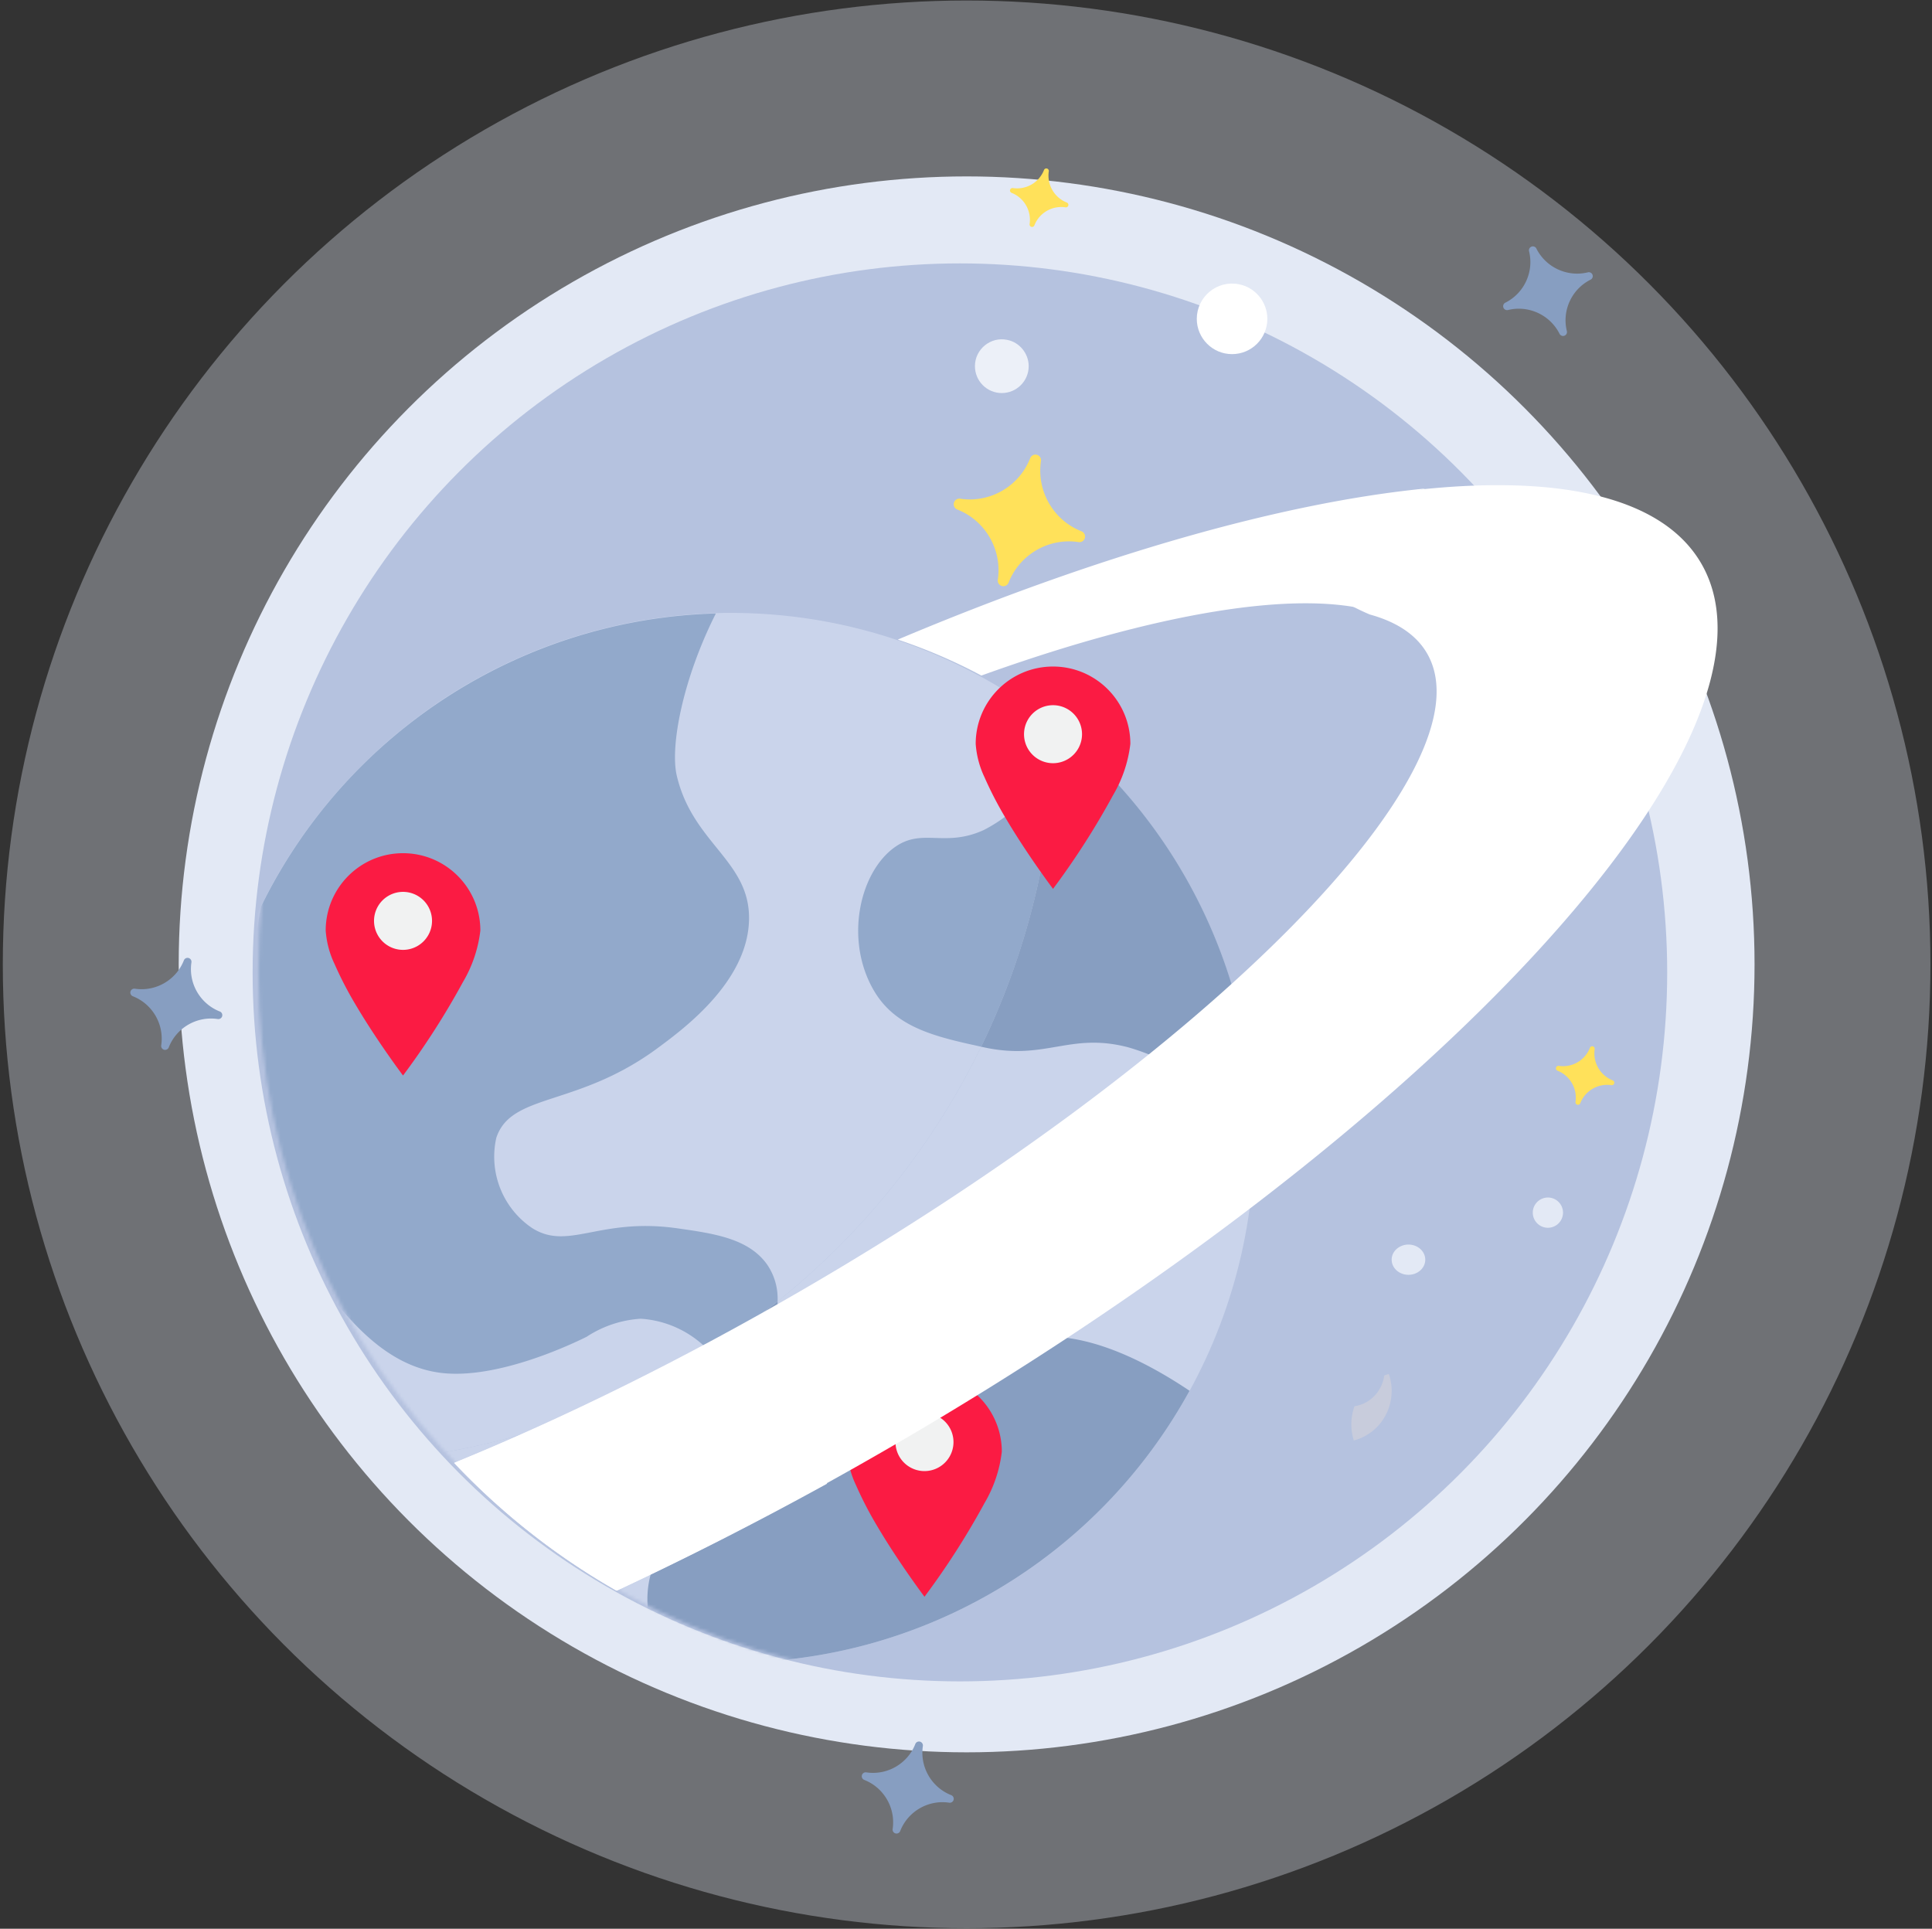
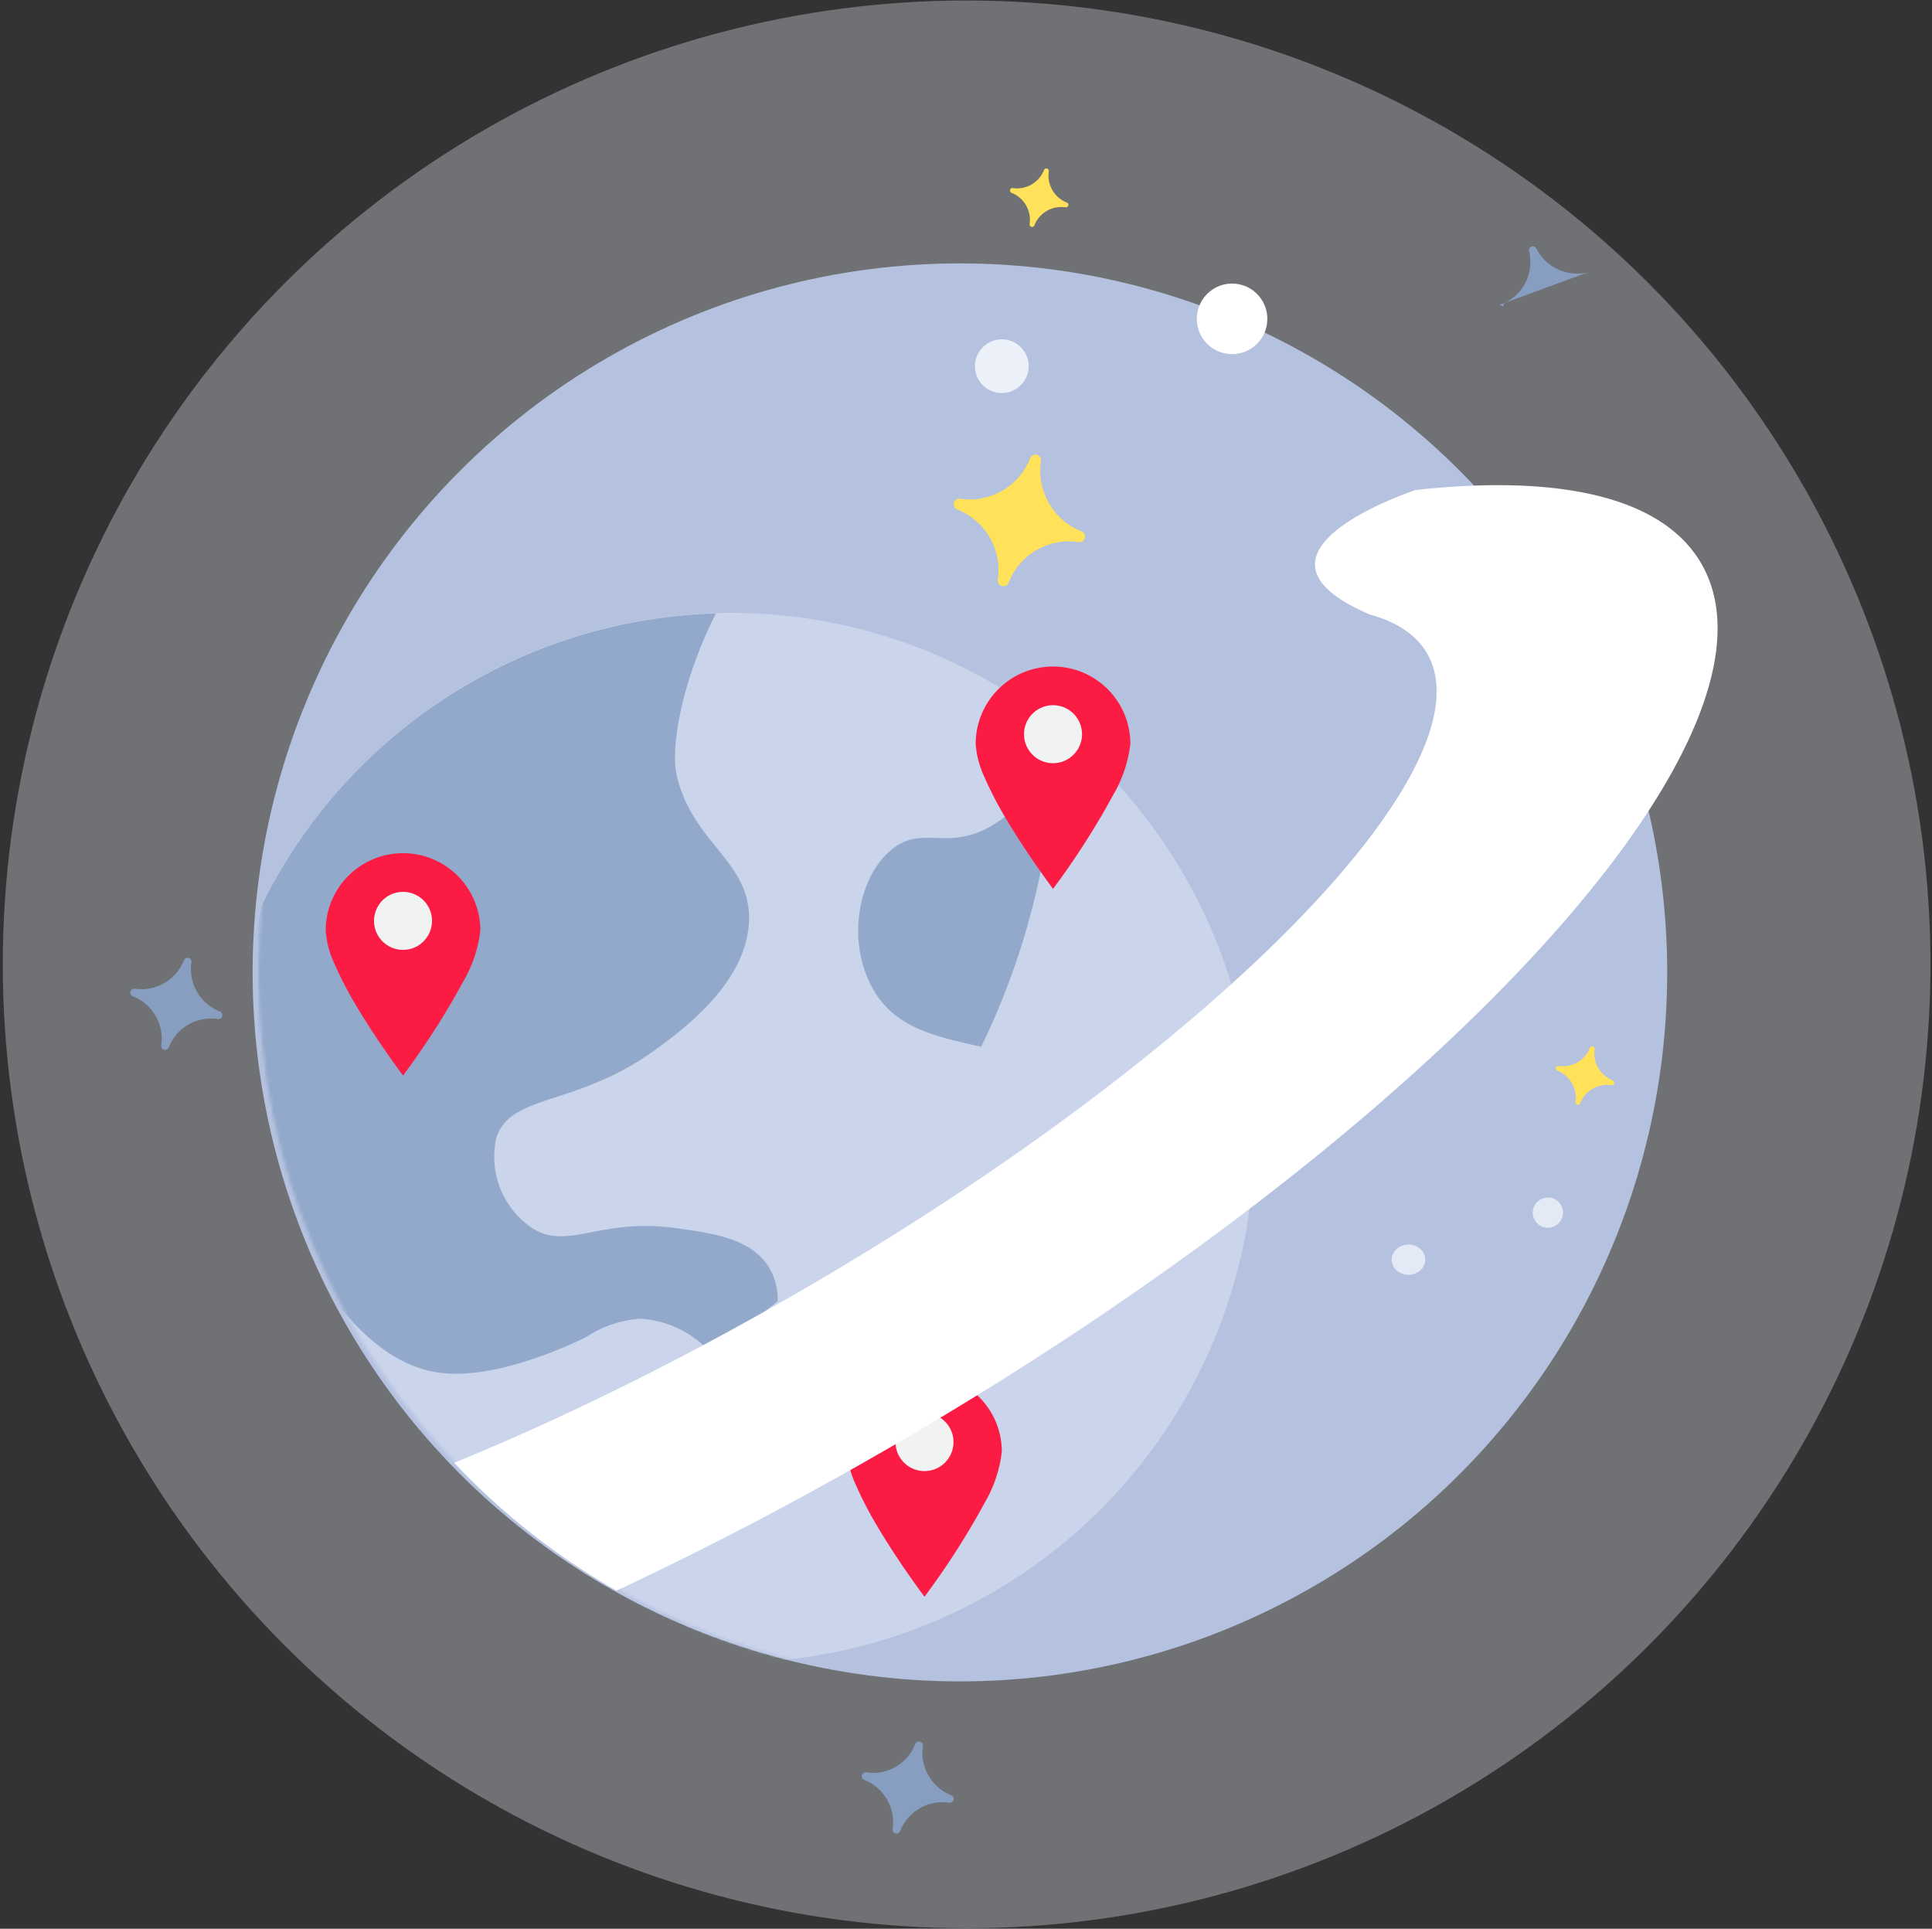
<svg xmlns="http://www.w3.org/2000/svg" width="575" height="574" fill="none">
  <rect width="100%" height="100%" fill="#333333" stroke="none" />
  <circle opacity=".34" cx="287.686" cy="287" r="286.851" fill="#E3E9F5" />
-   <circle cx="287.686" cy="287" r="234.501" fill="#E3E9F5" />
  <ellipse cx="285.686" cy="289.389" rx="210.5" ry="211" fill="#B5C2DF" />
  <mask id="b" style="mask-type:alpha" maskUnits="userSpaceOnUse" x="76" y="77" width="423" height="424">
    <ellipse cx="287.63" cy="289.193" rx="210.677" ry="211.237" fill="url(#a)" />
  </mask>
  <g mask="url(#b)">
    <path d="M314.2 216.158c-.705 120.852-98.24 218.646-218.772 219.353 37.205 47.17 98.119 68.724 156.61 55.422 58.493-13.304 104.168-59.101 117.437-117.749 13.267-58.646-8.231-119.722-55.275-157.026z" fill="#CAD4EB" />
    <path d="M314.2 216.157c-61.976-49.236-150.919-44.087-206.831 11.974-55.912 56.06-61.047 145.239-11.942 207.38 120.533-.708 218.067-98.501 218.773-219.354z" fill="#CAD4EB" />
    <path d="M292.75 247.04c-11.871 5.386-18.423-.968-26.858 5.386-10.421 7.863-14.609 28.224-5.372 43.088 6.539 10.472 18.264 13.099 31.501 15.997a220.34 220.34 0 0 0 22.025-88.255 44.322 44.322 0 0 1-21.296 23.784z" fill="#92A9CB" />
-     <path d="M315.897 217.493a41.864 41.864 0 0 1-1.875 5.763A220.353 220.353 0 0 1 292 311.511l.75.16c18.426 4.04 25.571-4.523 42.974 0a65.5 65.5 0 0 1 21.486 10.772 50.1 50.1 0 0 1 15.874 23.64c.118-2.483.241-4.965.241-7.482.042-46.985-21.059-91.48-57.428-121.108zM212.175 403.232c10.636 11.795 13.429 31.724 5.372 43.088-6.552 9.265-15.523 6.085-21.487 16.158a28.484 28.484 0 0 0 0 26.929 24.11 24.11 0 0 0 2.951 4.25c6.15.744 12.34 1.123 18.536 1.136 56.806.016 109.112-30.985 136.49-80.891-9.771-6.554-25.033-15.225-39.8-16.056a65.832 65.832 0 0 0-42.974 10.772c-15.844 11.635-18.96 28.116-26.858 26.93-5.587-.807-8.648-9.857-10.743-16.158-4.798-14.348-2.196-24.058-2.24-32.105a219.514 219.514 0 0 1-20.53 14.616c.554.545 1.01 1.026 1.283 1.331z" fill="#879EC1" />
    <path d="M228.29 376.303c-5.531-7.756-15.844-9.21-26.858-10.772-23.097-3.232-32.175 6.732-42.973 0-8.8-5.875-13.075-16.587-10.744-26.93 4.514-13.517 24.228-8.939 48.345-26.93 7.79-5.762 26.321-19.603 26.859-37.701.537-17.72-16.705-22.783-21.487-43.088-2.077-8.747 1.799-28.863 11.625-48.311-57.827 1.639-109.981 35.283-135.441 87.364v.05a159.108 159.108 0 0 0 .267 57.844c3.28 21.707 6.285 41.418 21.487 59.246 6.662 7.863 16.921 19.821 32.23 21.543 16.976 1.886 39.375-8.994 42.974-10.772a33.075 33.075 0 0 1 16.115-5.386 30.586 30.586 0 0 1 20.204 9.442 219.695 219.695 0 0 0 20.529-14.617 17.916 17.916 0 0 0-3.132-10.982z" fill="#92A9CB" />
  </g>
-   <path fill-rule="evenodd" clip-rule="evenodd" d="M413.341 408.909c-.459.127-.915.276-1.368.45-.474 3.61-2.757 6.879-6.296 8.409a10.38 10.38 0 0 1-2.552.735 15.93 15.93 0 0 0-.199 10.186 15.025 15.025 0 0 0 2.137-.739c7.313-3.162 10.875-11.531 8.278-19.041z" fill="#C8CCDC" />
  <path d="M419.186 379.389c-2.788 0-5-2.04-5-4.5 0-2.874 2.947-4.96 5.98-4.412 2.409.448 4.02 2.316 4.02 4.412 0 2.487-2.239 4.5-5 4.5zM460.686 365.389c-2.509 0-4.5-2.04-4.5-4.5 0-2.874 2.653-4.96 5.382-4.412a4.5 4.5 0 0 1-.882 8.912z" fill="#E3E9F5" />
  <path d="M366.686 105.389c-5.825 0-10.5-4.74-10.5-10.5 0-6.505 5.974-11.617 12.558-10.288 4.724.898 8.442 5.164 8.442 10.288 0 5.799-4.701 10.5-10.5 10.5z" fill="#fff" />
  <path d="M298.159 116.975c-4.461 0-8-3.621-8-7.996 0-5.146 4.772-8.837 9.558-7.841 3.72.698 6.442 4.081 6.442 7.841-.003 4.391-3.575 7.996-8 7.996z" fill="#ECF0F8" />
  <path d="M321.86 158.111c-8.353-3.283-13.377-11.99-12.048-20.879a1.683 1.683 0 0 0-1.219-1.884 1.678 1.678 0 0 0-1.993 1.019c-3.269 8.37-11.951 13.394-20.823 12.055a1.671 1.671 0 0 0-1.875 1.219l-.001.002a1.68 1.68 0 0 0 1.02 1.997c8.353 3.283 13.379 11.992 12.05 20.881a1.676 1.676 0 0 0 1.217 1.882 1.675 1.675 0 0 0 1.993-1.019c3.269-8.37 11.951-13.398 20.824-12.055a1.675 1.675 0 0 0 1.876-1.221 1.682 1.682 0 0 0-1.021-1.997zM317.496 60.273c-3.714-1.46-5.948-5.331-5.357-9.283a.748.748 0 0 0-.542-.838.745.745 0 0 0-.886.453 8.587 8.587 0 0 1-9.258 5.36.742.742 0 0 0-.833.542h-.001a.746.746 0 0 0 .453.889c3.714 1.46 5.949 5.332 5.358 9.284a.745.745 0 0 0 .541.836.744.744 0 0 0 .886-.453c1.453-3.721 5.313-5.957 9.258-5.36a.744.744 0 0 0 .381-1.43zM479.966 321.521c-3.714-1.46-5.948-5.331-5.357-9.283a.748.748 0 0 0-.542-.838.745.745 0 0 0-.886.453 8.59 8.59 0 0 1-9.259 5.36.743.743 0 0 0-.833.542l-.001.001a.748.748 0 0 0 .454.888c3.714 1.459 5.949 5.332 5.358 9.284a.745.745 0 0 0 .541.836.744.744 0 0 0 .886-.453c1.453-3.721 5.313-5.957 9.258-5.359a.745.745 0 0 0 .381-1.431z" fill="#FFE15A" />
  <path d="M142.962 276.932a38.938 38.938 0 0 1-5.149 15.275 230.459 230.459 0 0 1-17.865 27.875s-7.537-9.981-14.01-20.913a110.168 110.168 0 0 1-6.385-12.312 27.54 27.54 0 0 1-2.618-9.925c0-12.71 10.304-23.014 23.013-23.014 12.711 0 23.014 10.304 23.014 23.014z" fill="#FB1B43" />
  <path d="M128.578 274.055a8.63 8.63 0 1 1-17.26 0 8.63 8.63 0 0 1 17.26 0z" fill="#F1F2F2" />
  <path d="M336.414 221.38a38.938 38.938 0 0 1-5.149 15.275 230.585 230.585 0 0 1-17.864 27.876s-7.538-9.982-14.01-20.914a109.887 109.887 0 0 1-6.386-12.312 27.52 27.52 0 0 1-2.618-9.925c0-12.71 10.304-23.014 23.014-23.014 12.71 0 23.013 10.304 23.013 23.014z" fill="#FB1B43" />
  <path d="M322.031 218.503a8.631 8.631 0 1 1-17.262-.002 8.631 8.631 0 0 1 17.262.002z" fill="#F1F2F2" />
  <path d="M298.159 432.049a38.964 38.964 0 0 1-5.149 15.276 230.537 230.537 0 0 1-17.865 27.875s-7.537-9.981-14.01-20.914a109.793 109.793 0 0 1-6.385-12.312 27.52 27.52 0 0 1-2.619-9.925c0-12.709 10.305-23.014 23.014-23.014 12.711 0 23.014 10.305 23.014 23.014z" fill="#FB1B43" />
  <path d="M283.775 429.172a8.631 8.631 0 1 1-17.262 0 8.631 8.631 0 0 1 17.262 0z" fill="#F1F2F2" />
-   <path d="M472.575 81.049c-6.103 1.495-12.488-1.453-15.31-7.069a1.177 1.177 0 0 0-1.457-.584 1.174 1.174 0 0 0-.73 1.386c1.504 6.103-1.439 12.478-7.056 15.294a1.17 1.17 0 0 0-.58 1.453l-.001.002c.207.562.806.873 1.389.73 6.103-1.496 12.49 1.452 15.313 7.068.268.538.892.792 1.454.584.565-.207.873-.804.73-1.386-1.503-6.103 1.437-12.48 7.056-15.294.536-.27.789-.89.581-1.455a1.175 1.175 0 0 0-1.389-.73zM283.098 534.241c-5.849-2.296-9.367-8.385-8.436-14.601a1.177 1.177 0 0 0-.854-1.317 1.173 1.173 0 0 0-1.395.712c-2.289 5.853-8.369 9.367-14.582 8.43a1.17 1.17 0 0 0-1.312.853l-.001.001a1.174 1.174 0 0 0 .714 1.396c5.849 2.296 9.369 8.387 8.438 14.603a1.171 1.171 0 0 0 .852 1.316 1.173 1.173 0 0 0 1.396-.712c2.289-5.853 8.368-9.37 14.581-8.43a1.174 1.174 0 0 0 1.314-.854 1.178 1.178 0 0 0-.715-1.397z" fill="#879EC1" />
+   <path d="M472.575 81.049c-6.103 1.495-12.488-1.453-15.31-7.069a1.177 1.177 0 0 0-1.457-.584 1.174 1.174 0 0 0-.73 1.386c1.504 6.103-1.439 12.478-7.056 15.294a1.17 1.17 0 0 0-.58 1.453l-.001.002a1.175 1.175 0 0 0-1.389-.73zM283.098 534.241c-5.849-2.296-9.367-8.385-8.436-14.601a1.177 1.177 0 0 0-.854-1.317 1.173 1.173 0 0 0-1.395.712c-2.289 5.853-8.369 9.367-14.582 8.43a1.17 1.17 0 0 0-1.312.853l-.001.001a1.174 1.174 0 0 0 .714 1.396c5.849 2.296 9.369 8.387 8.438 14.603a1.171 1.171 0 0 0 .852 1.316 1.173 1.173 0 0 0 1.396-.712c2.289-5.853 8.368-9.37 14.581-8.43a1.174 1.174 0 0 0 1.314-.854 1.178 1.178 0 0 0-.715-1.397z" fill="#879EC1" />
  <path d="M506.381 167.79c-11.469-19.92-42.237-26.698-85.179-21.945-11.168 3.953-52.302 20.457-13.541 37.026 8.033 2.204 13.868 6.039 17.083 11.623 19.488 33.855-64.154 118.881-186.823 189.909-35.593 20.613-70.552 37.769-102.735 50.929a207.786 207.786 0 0 0 48.281 38.057c26.49-12.404 53.747-26.607 81.208-42.511 162.851-94.299 271.064-212.087 241.706-263.088z" fill="#fff" />
-   <path d="M183.578 473.389c20.495-9.56 41.451-20.201 62.608-31.855a7.614 7.614 0 0 0-4.527-1.975c-34.318-2.835-33.751-25.193-31.711-35.227a6.818 6.818 0 0 0-.381-3.943c-25.721 13.659-50.796 25.406-74.381 35.009a208.052 208.052 0 0 0 48.392 37.991zM292.072 201.049c51.824-18.662 94.376-25.839 117.36-18.914l.013-.013c-45.477-18.306 14.57-36.684 14.741-36.733-42.377 4.18-97.084 19.686-156.993 44.956a161.625 161.625 0 0 1 24.879 10.704z" fill="#fff" />
  <path d="M65.41 301.019c-5.85-2.295-9.367-8.385-8.437-14.601a1.176 1.176 0 0 0-.853-1.317 1.175 1.175 0 0 0-1.396.712c-2.289 5.853-8.368 9.367-14.581 8.43a1.17 1.17 0 0 0-1.312.853l-.002.001a1.176 1.176 0 0 0 .715 1.397c5.849 2.295 9.368 8.386 8.437 14.603-.09.593.273 1.161.852 1.315a1.172 1.172 0 0 0 1.396-.712c2.29-5.853 8.368-9.37 14.582-8.43a1.172 1.172 0 0 0 1.313-.854 1.176 1.176 0 0 0-.714-1.397z" fill="#879EC1" />
  <defs>
    <linearGradient id="a" x1="287.63" y1="77.956" x2="287.63" y2="500.429" gradientUnits="userSpaceOnUse">
      <stop offset=".028" stop-color="#7599ED" />
      <stop offset="1" stop-color="#C0D3FF" />
    </linearGradient>
  </defs>
</svg>